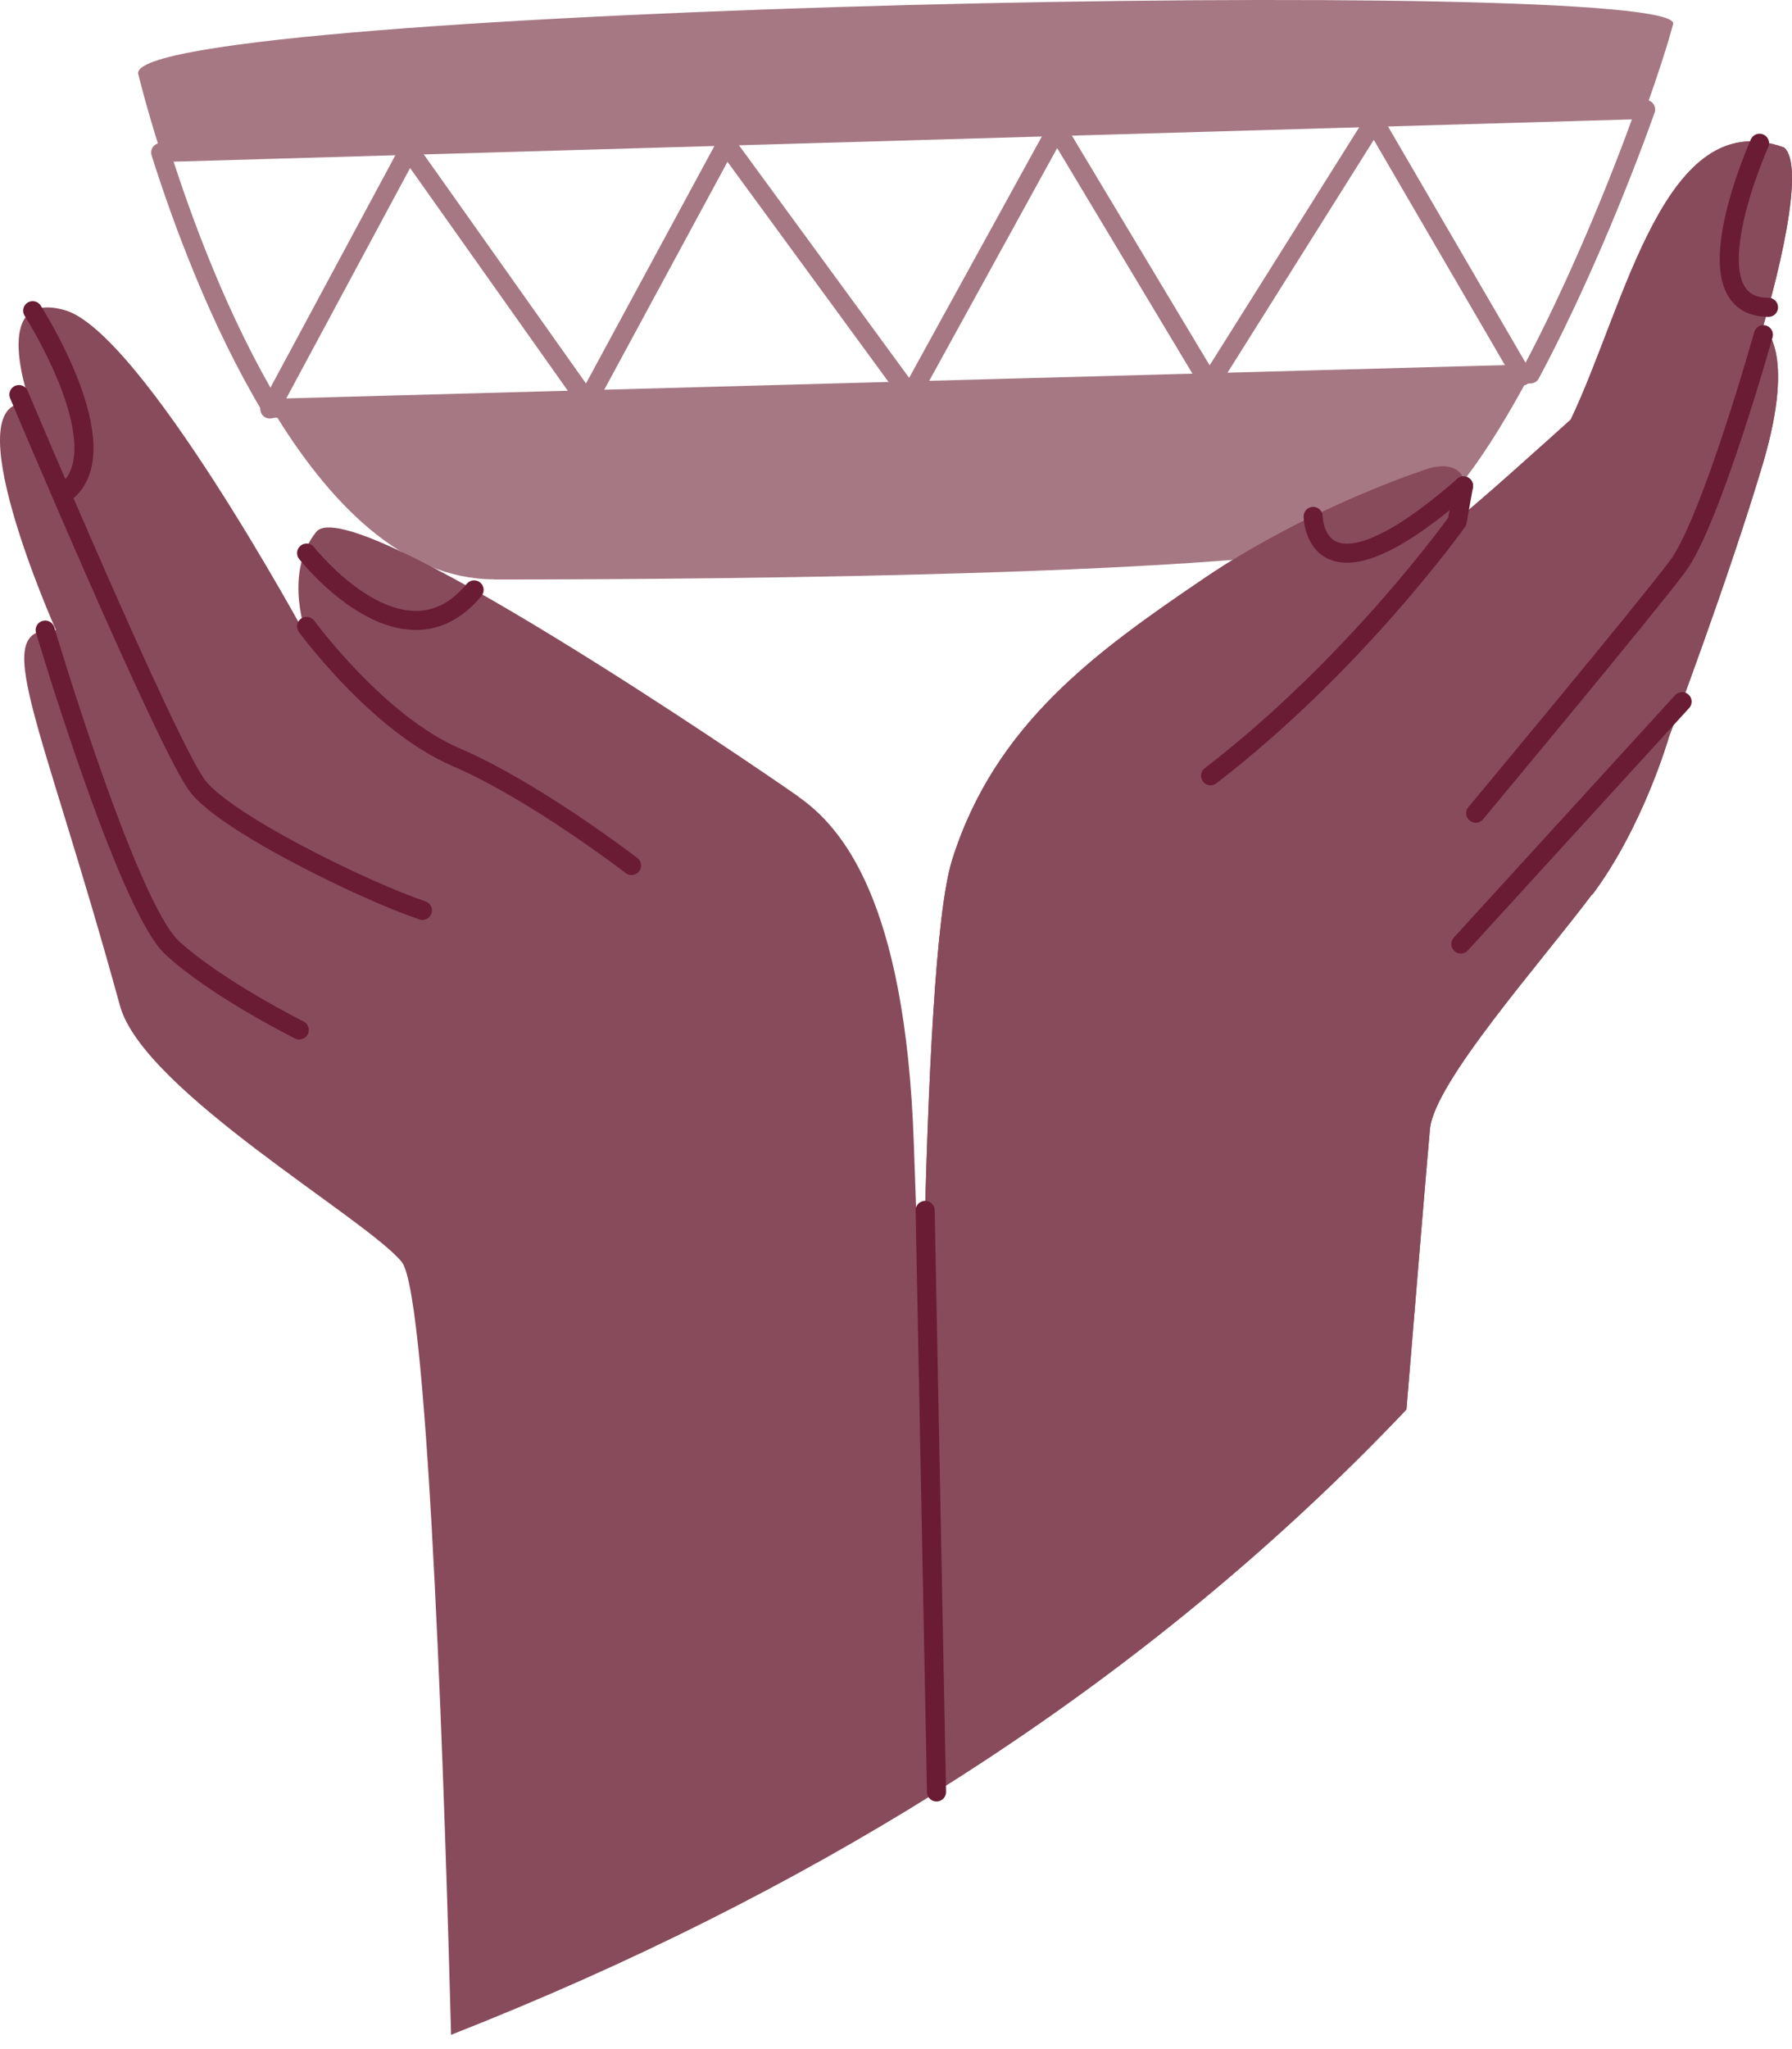
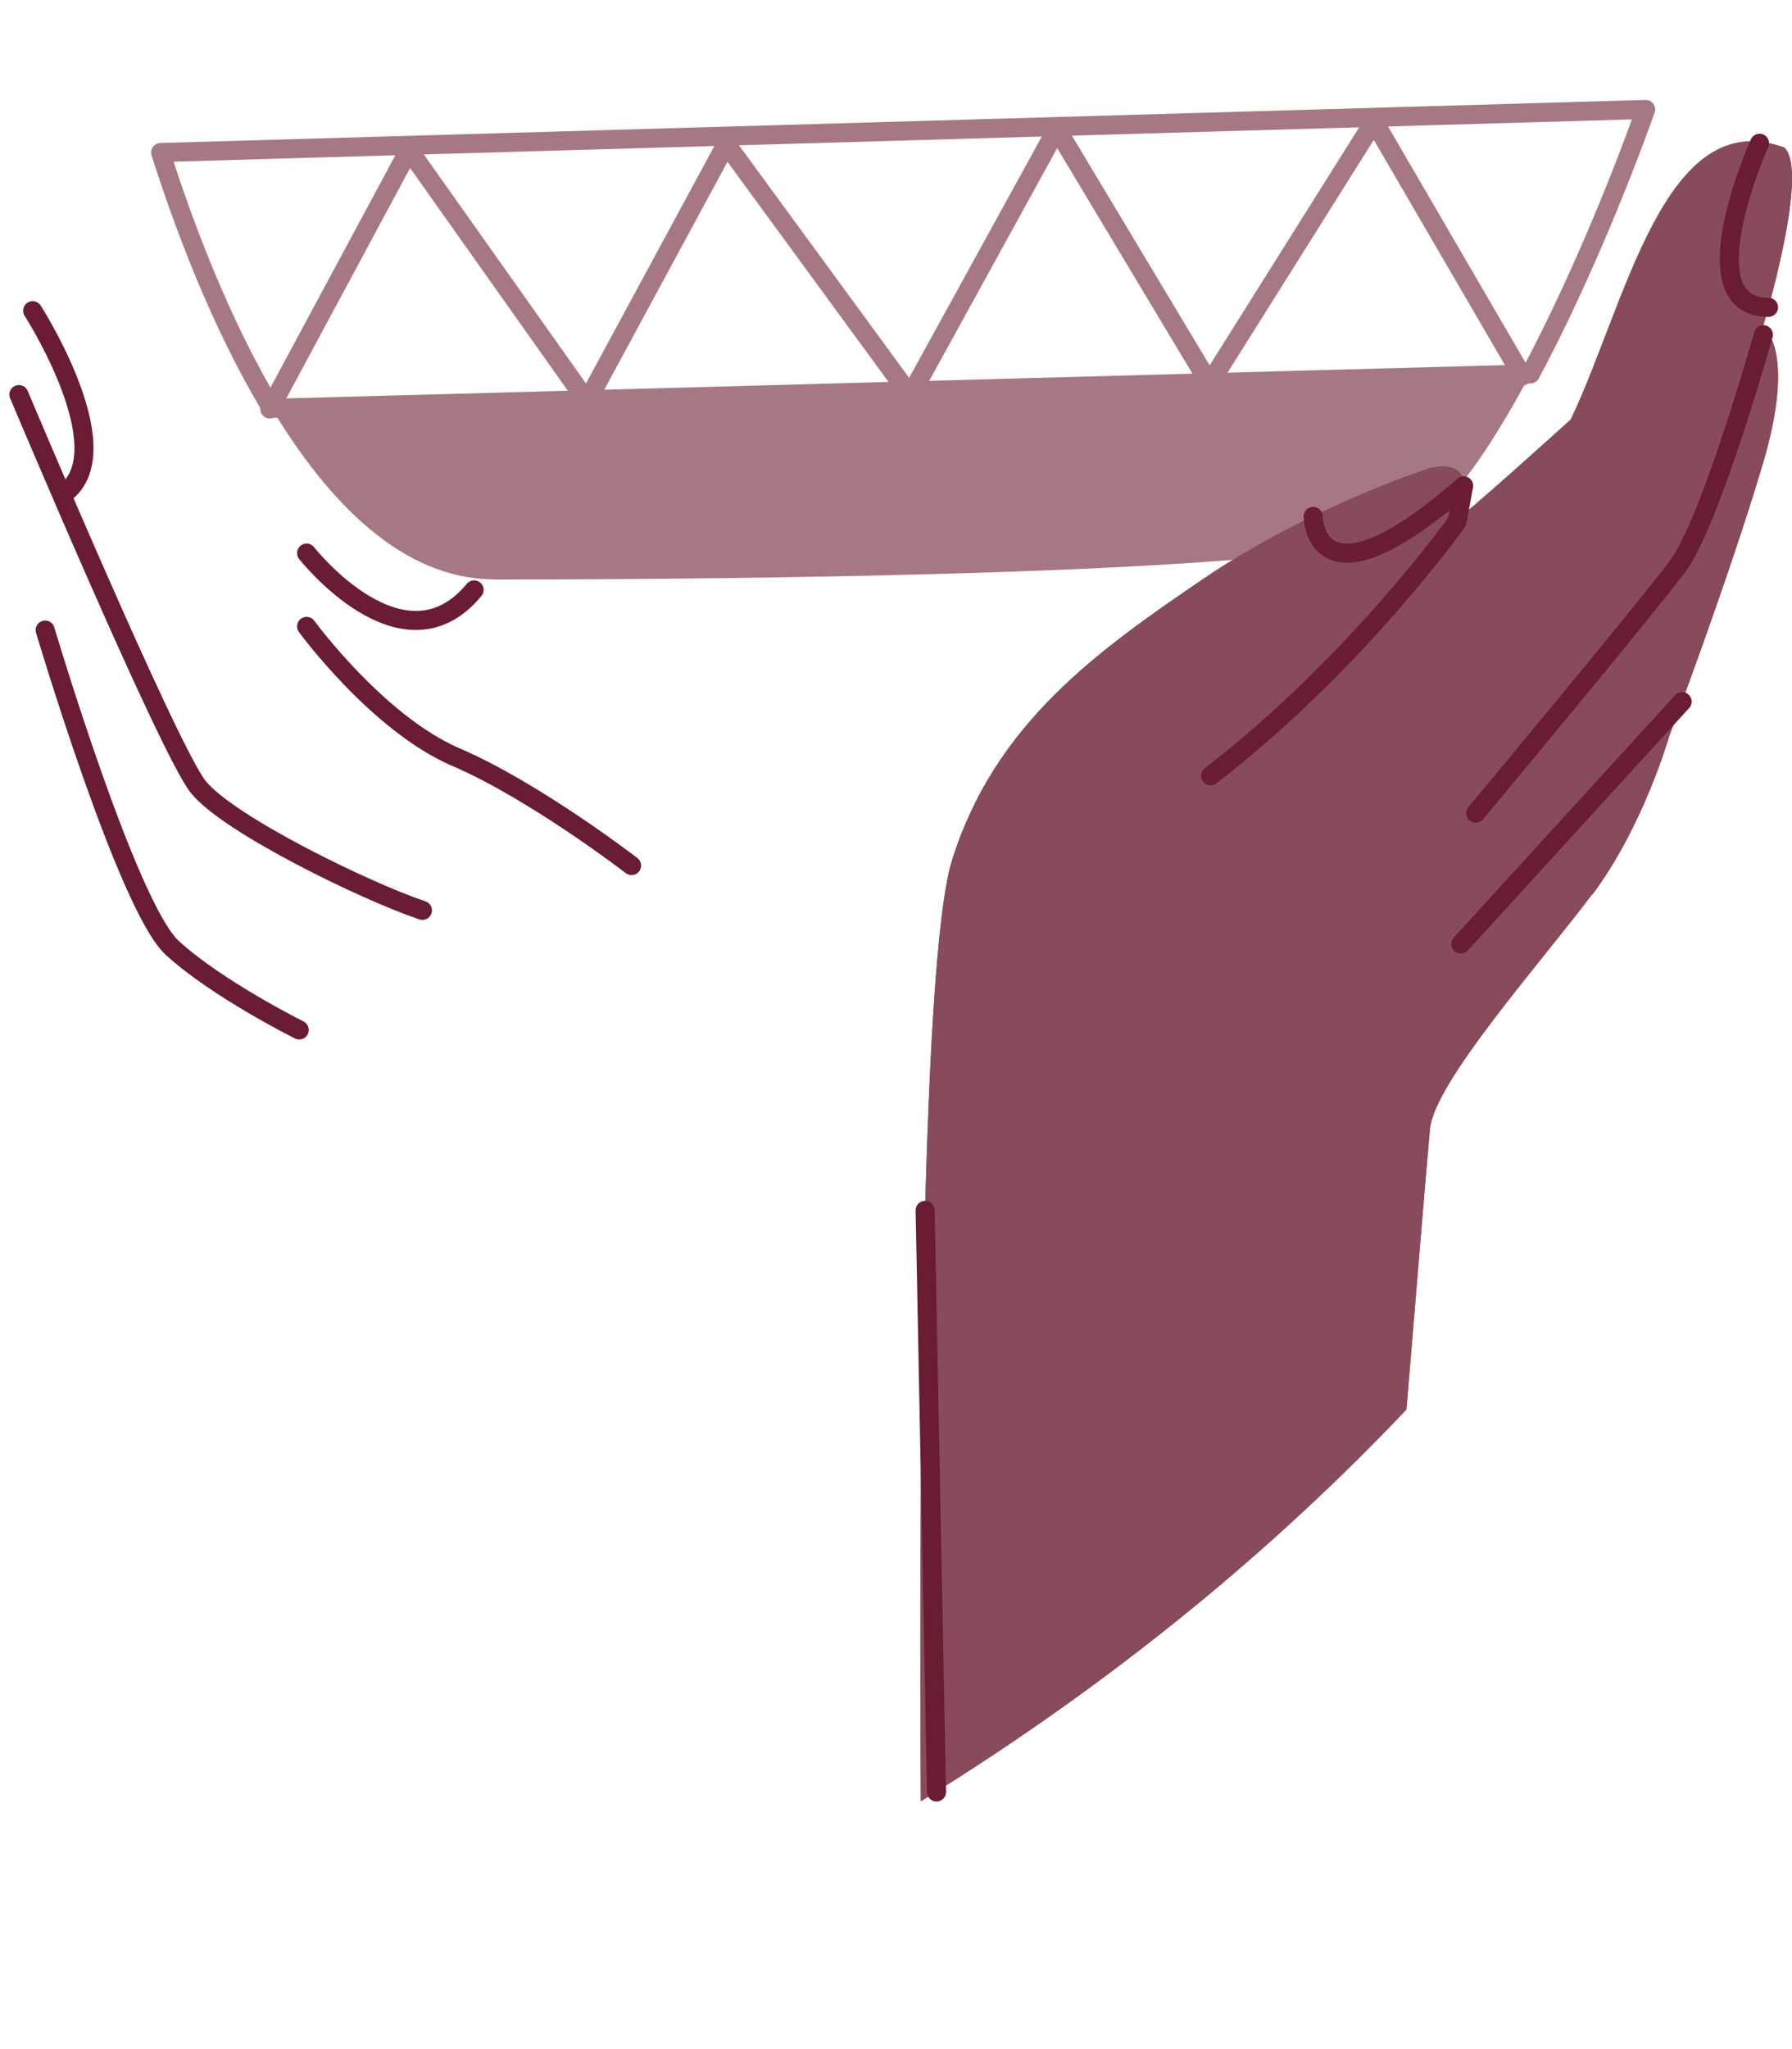
<svg xmlns="http://www.w3.org/2000/svg" width="112" height="128" viewBox="0 0 112 128" fill="none">
  <path d="M99.512 55.898C102.712 51.628 104.312 46.028 104.312 46.028C104.312 46.028 108.042 36.158 110.182 28.958C112.312 21.758 110.182 20.418 110.182 20.418C110.182 20.418 113.142 10.658 111.512 9.218C104.042 6.458 101.632 18.958 98.172 26.208C98.172 26.208 90.922 32.768 91.132 32.328C92.122 30.238 91.522 28.668 89.332 29.248C89.332 29.248 81.912 31.608 75.242 36.138C68.572 40.668 62.172 45.208 59.502 53.738C57.482 60.188 57.452 95.628 57.552 112.518C69.542 105.128 79.552 96.848 87.902 88.048C88.542 80.288 89.232 72.028 89.372 70.528C89.642 67.598 96.312 60.128 99.512 55.858V55.898Z" fill="#884B5C" />
  <path d="M30.892 36.199C45.572 36.199 81.762 35.919 87.842 33.299C90.242 32.269 93.032 28.269 95.652 23.349L16.972 25.499C20.512 31.379 25.162 36.189 30.892 36.189V36.199Z" fill="#A67884" />
  <path d="M10.042 9.528C11.392 13.788 13.712 20.098 16.972 25.508L95.652 23.358C98.472 18.078 101.102 11.738 102.852 6.838L10.042 9.528Z" stroke="#A67884" stroke-width="1.19" stroke-linecap="round" stroke-linejoin="round" />
-   <path d="M104.572 1.508C105.412 -1.582 8.252 0.388 8.632 4.588C8.632 4.588 9.102 6.558 10.042 9.518L102.852 6.828C103.602 4.718 104.202 2.878 104.572 1.498V1.508Z" fill="#A67884" />
  <path d="M16.862 25.548L25.562 9.368L36.692 25.078L45.392 8.998L56.892 24.708L66.052 8.058L75.592 23.958L85.882 7.588L95.142 23.488" stroke="#A67884" stroke-width="1.19" stroke-linecap="round" stroke-linejoin="round" />
  <path d="M99.512 55.898C102.712 51.628 104.312 46.028 104.312 46.028C104.312 46.028 108.042 36.158 110.182 28.958C112.312 21.758 110.182 20.418 110.182 20.418C110.182 20.418 113.142 10.658 111.512 9.218C104.042 6.458 101.632 18.958 98.172 26.208C98.172 26.208 90.922 32.768 91.132 32.328C92.122 30.238 91.522 28.668 89.332 29.248C89.332 29.248 81.912 31.608 75.242 36.138C68.572 40.668 62.172 45.208 59.502 53.738C57.482 60.188 57.452 95.628 57.552 112.518C69.542 105.128 79.552 96.848 87.902 88.048C88.542 80.288 89.232 72.028 89.372 70.528C89.642 67.598 96.312 60.128 99.512 55.858V55.898Z" fill="#884B5C" />
  <path d="M91.472 30.349L91.072 32.579C91.072 32.579 84.772 41.449 75.662 48.459" stroke="#691C33" stroke-width="1.19" stroke-linecap="round" stroke-linejoin="round" />
  <path d="M82.072 32.258C82.072 32.258 82.132 38.528 91.472 30.358" stroke="#691C33" stroke-width="1.19" stroke-linecap="round" stroke-linejoin="round" />
-   <path d="M49.902 49.758C47.232 47.888 21.902 30.558 19.762 33.228C17.622 35.898 19.232 39.898 19.232 39.898C19.232 39.898 8.832 20.698 4.032 19.368C-0.768 18.038 1.902 25.228 1.902 25.228C-3.168 24.428 3.502 39.368 3.502 39.368C-0.768 39.098 2.442 44.438 7.502 62.838C8.962 68.138 22.972 76.168 25.112 78.838C26.832 80.978 27.852 114.208 28.192 127.108C39.522 122.658 49.592 117.548 58.542 111.948C58.142 100.478 57.472 81.528 57.112 71.378C56.582 56.178 52.582 51.648 49.912 49.778L49.902 49.758Z" fill="#884B5C" />
  <path d="M19.162 39.128C19.162 39.128 23.602 45.198 28.502 47.298C33.402 49.398 39.472 54.068 39.472 54.068" stroke="#691C33" stroke-width="1.19" stroke-linecap="round" stroke-linejoin="round" />
  <path d="M1.182 24.648C1.182 24.648 10.522 46.828 12.392 49.158C14.262 51.498 22.892 55.698 26.402 56.868" stroke="#691C33" stroke-width="1.19" stroke-linecap="round" stroke-linejoin="round" />
  <path d="M2.822 39.358C2.822 39.358 7.962 56.638 10.762 59.208C13.562 61.778 18.702 64.338 18.702 64.338" stroke="#691C33" stroke-width="1.19" stroke-linecap="round" stroke-linejoin="round" />
  <path d="M19.162 34.549C19.162 34.549 25.192 42.219 29.632 36.849" stroke="#691C33" stroke-width="1.19" stroke-linecap="round" stroke-linejoin="round" />
  <path d="M2.042 19.408C2.042 19.408 7.512 27.928 4.162 30.708" stroke="#691C33" stroke-width="1.19" stroke-linecap="round" stroke-linejoin="round" />
  <path d="M110.212 20.908C110.212 20.908 106.942 32.578 104.842 35.388C102.742 38.188 92.232 50.798 92.232 50.798" stroke="#691C33" stroke-width="1.19" stroke-linecap="round" stroke-linejoin="round" />
  <path d="M105.132 43.828L91.302 58.968" stroke="#691C33" stroke-width="1.19" stroke-linecap="round" stroke-linejoin="round" />
  <path d="M109.972 8.948C109.972 8.948 105.362 19.198 110.532 19.198" stroke="#691C33" stroke-width="1.19" stroke-linecap="round" stroke-linejoin="round" />
  <path d="M57.822 75.608L58.532 111.938" stroke="#691C33" stroke-width="1.19" stroke-linecap="round" stroke-linejoin="round" />
</svg>